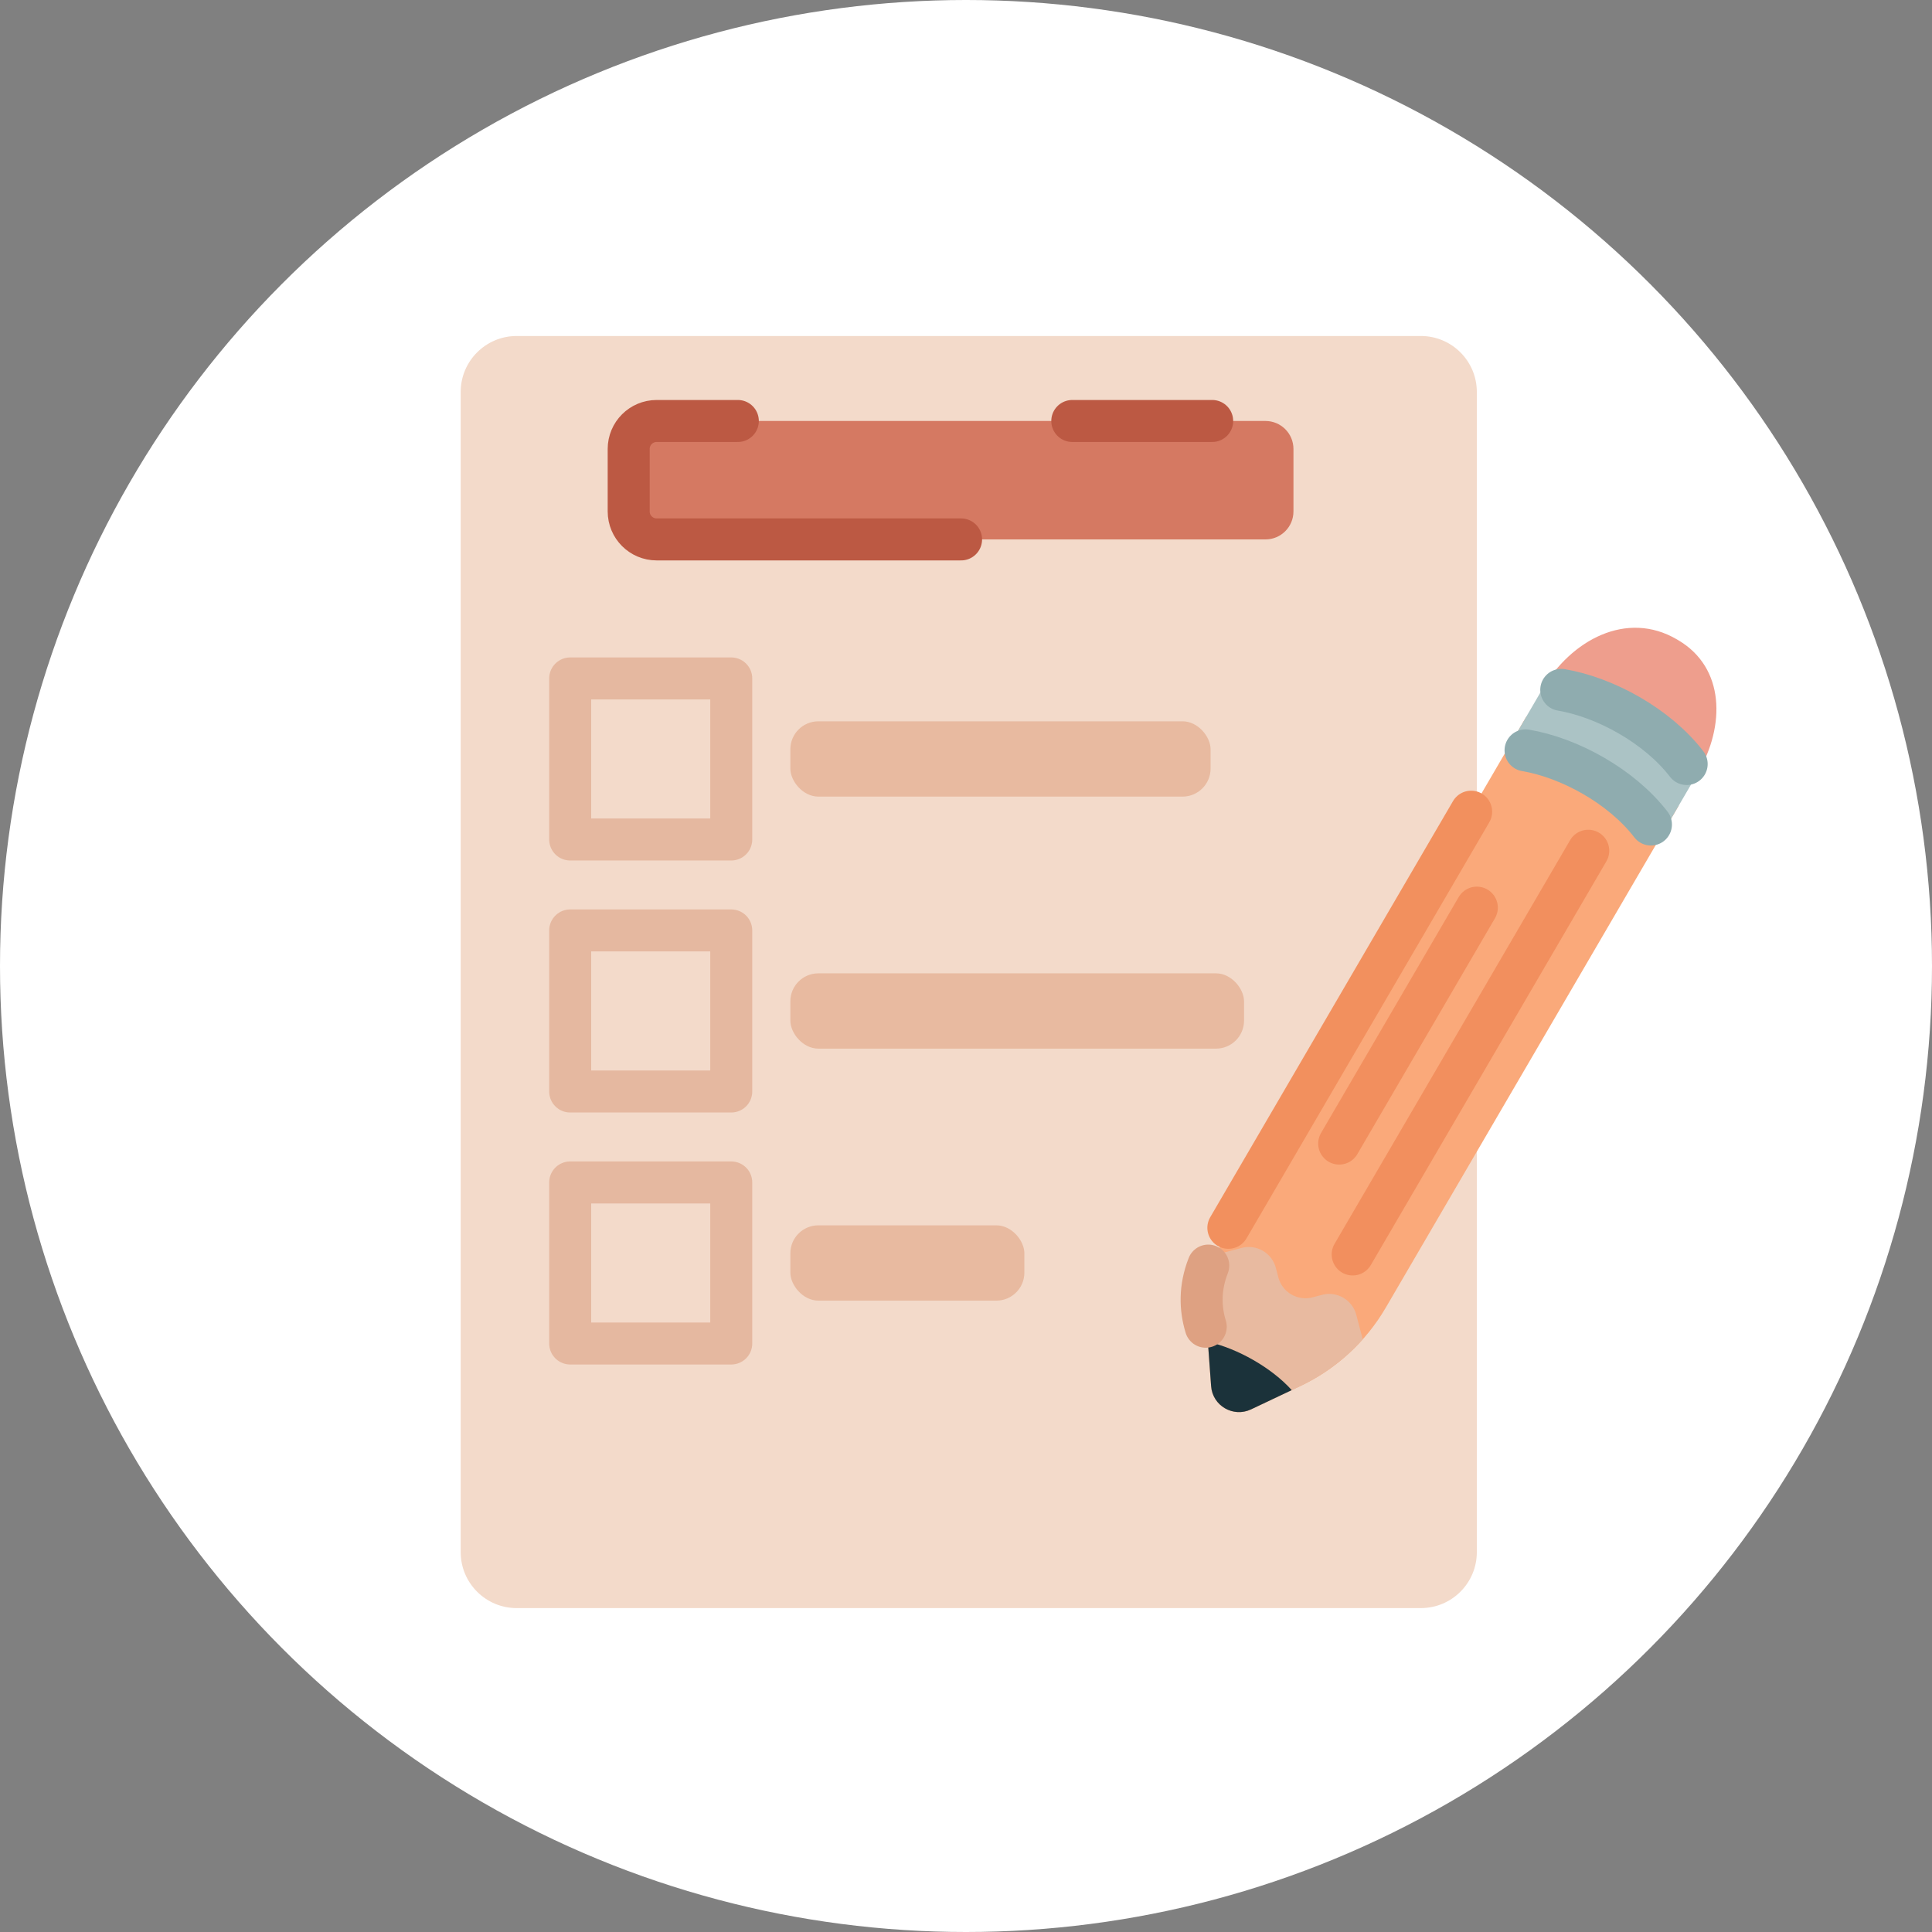
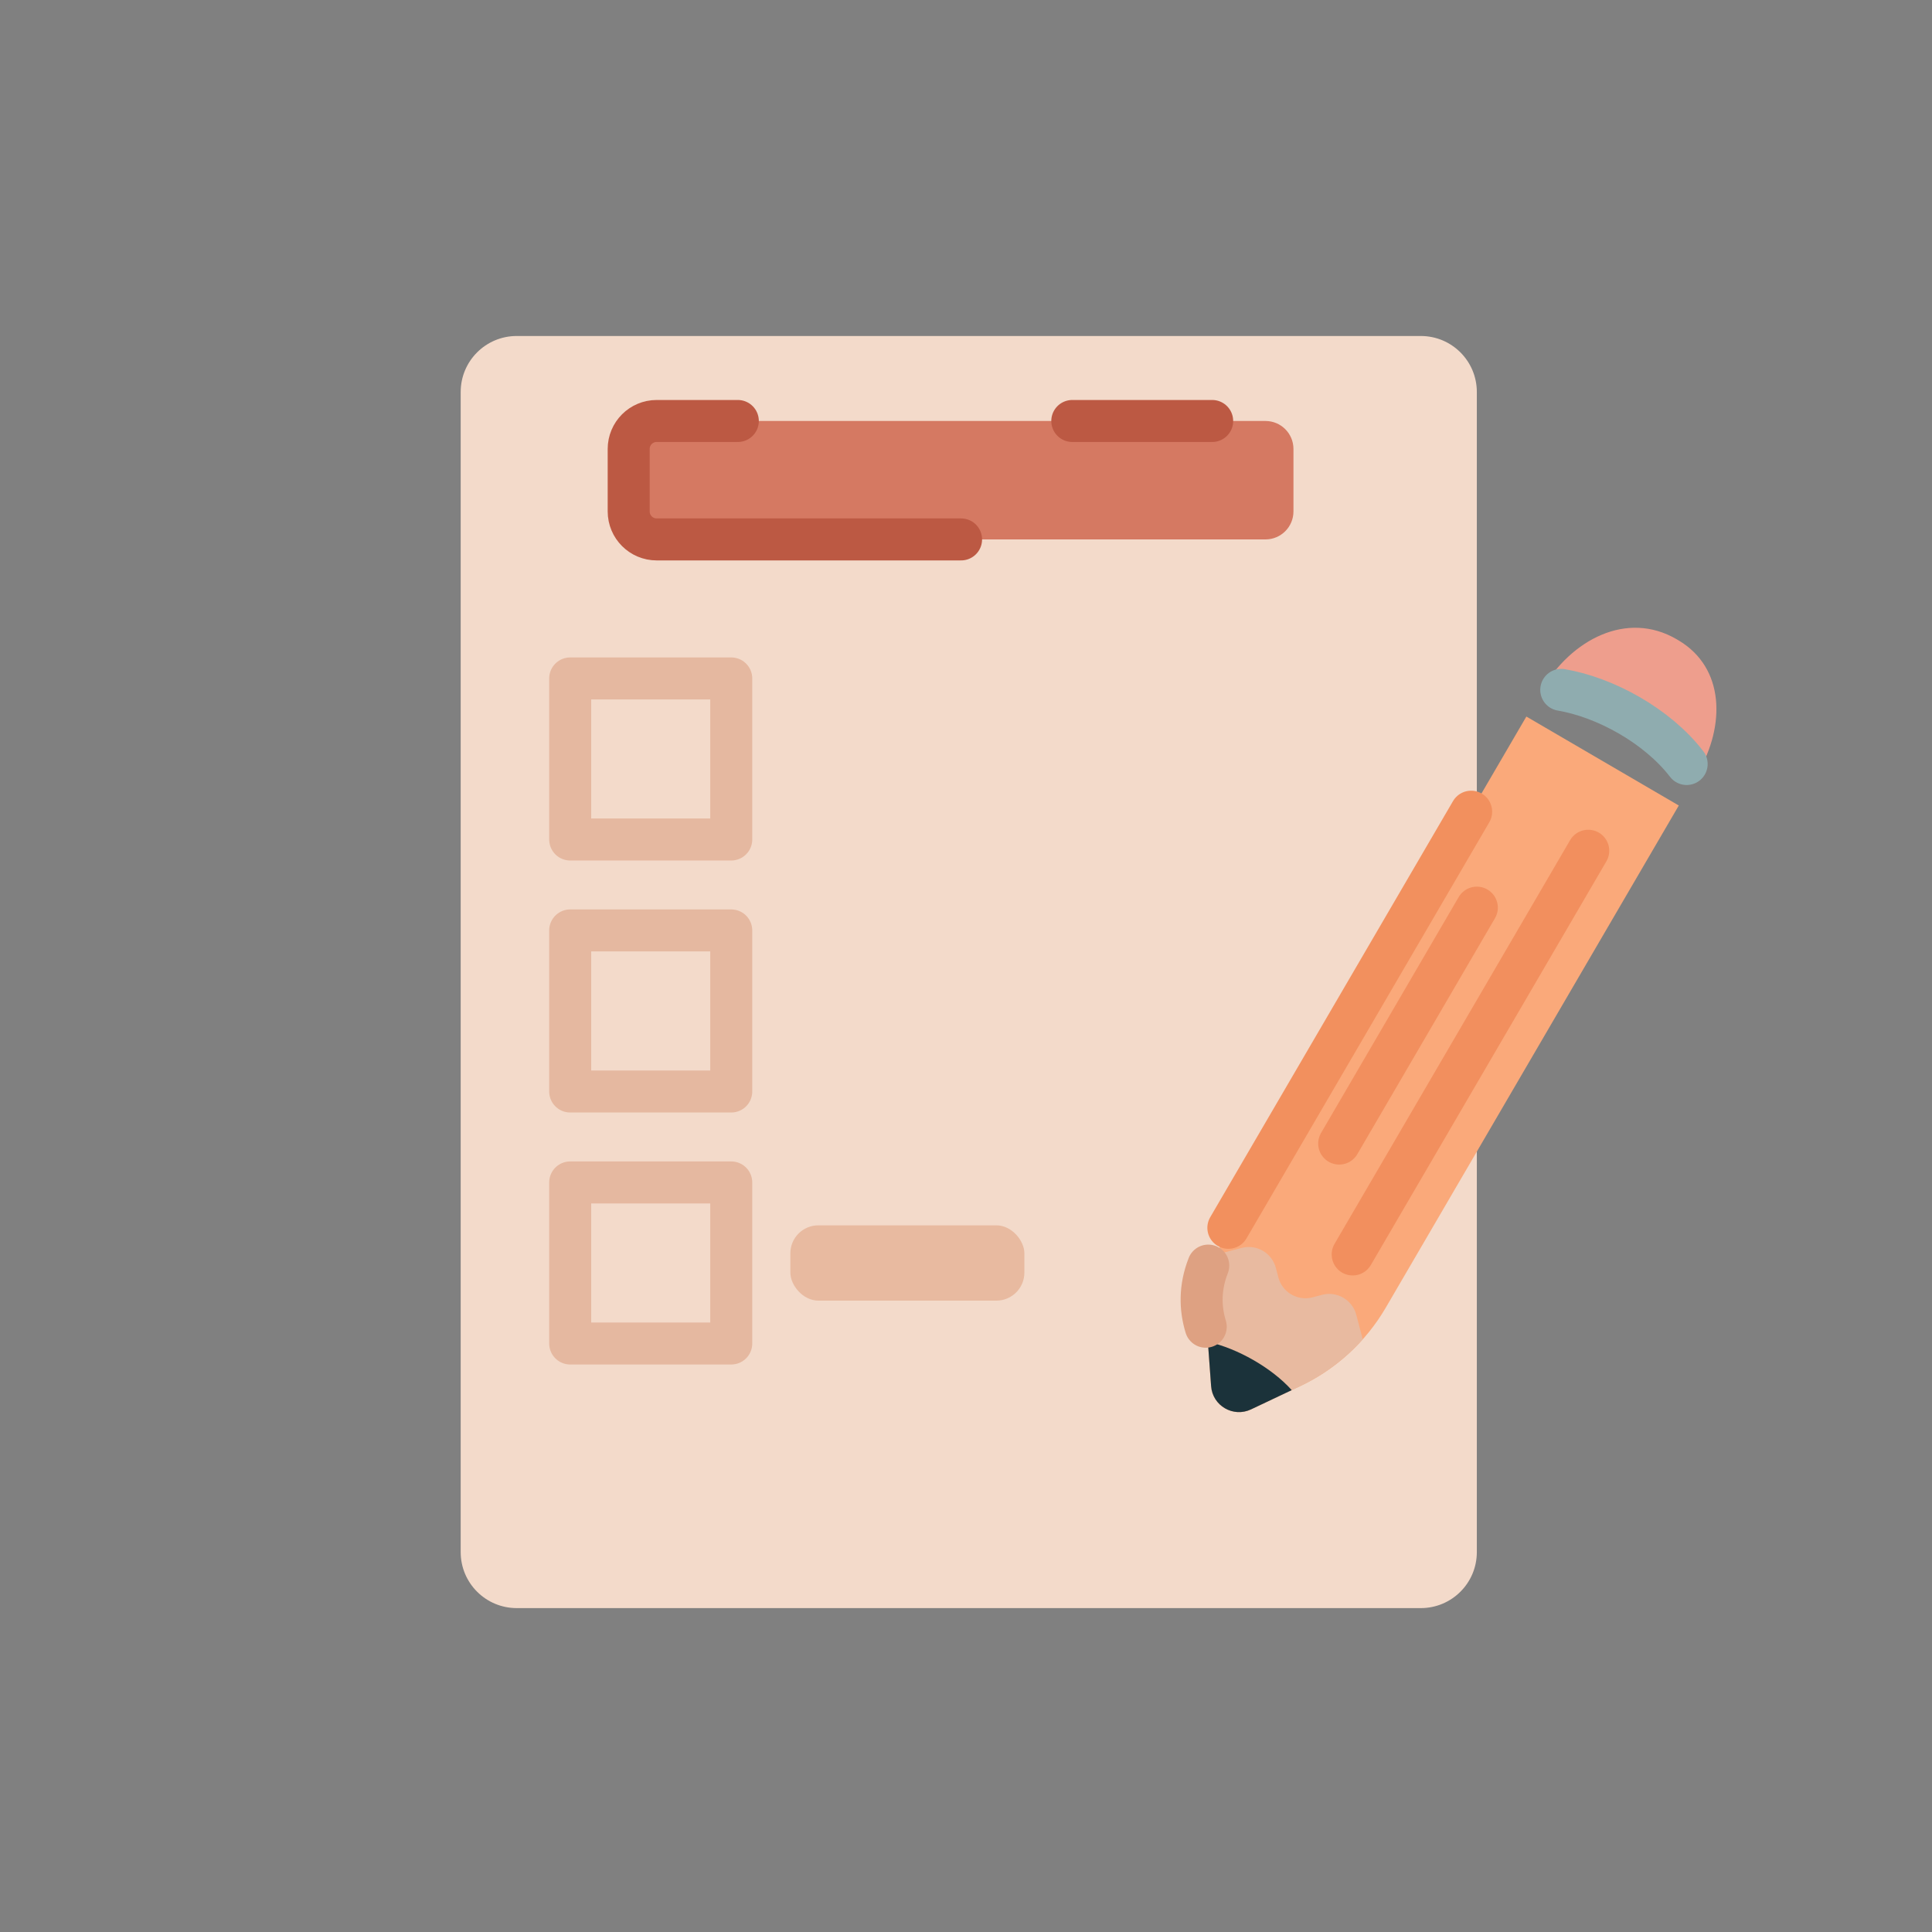
<svg xmlns="http://www.w3.org/2000/svg" width="69" height="69" viewBox="0 0 69 69" fill="none">
  <rect x="0" y="0" width="69" height="69" fill="#808080" stroke="none" />
-   <circle cx="34.5" cy="34.5" r="34.5" fill="white" />
  <path d="M18.453 57.432H50.744C51.849 57.432 52.744 56.537 52.744 55.432V14C52.744 12.895 51.849 12 50.744 12L18.453 12C17.349 12 16.453 12.895 16.453 14V55.432C16.453 56.537 17.349 57.432 18.453 57.432Z" fill="#F3DACA" />
  <rect opacity="0.54" x="20.364" y="24.23" width="5.752" height="5.752" stroke="#DB9C7C" stroke-width="1.5" stroke-linecap="round" stroke-linejoin="round" />
  <rect opacity="0.54" x="20.364" y="33.23" width="5.752" height="5.752" stroke="#DB9C7C" stroke-width="1.5" stroke-linecap="round" stroke-linejoin="round" />
  <rect opacity="0.54" x="20.364" y="42.23" width="5.752" height="5.752" stroke="#DB9C7C" stroke-width="1.5" stroke-linecap="round" stroke-linejoin="round" />
  <path d="M22.453 16.035C22.453 15.482 22.9 15.035 23.453 15.035H34.324H45.195C45.748 15.035 46.195 15.482 46.195 16.035V18.265C46.195 18.817 45.748 19.265 45.195 19.265H25.834H23.453C22.9 19.265 22.453 18.817 22.453 18.265V16.035Z" fill="#D57962" />
  <path d="M26.351 15.035H23.453C22.9 15.035 22.453 15.482 22.453 16.035V18.265C22.453 18.817 22.9 19.265 23.453 19.265H34.324M38.296 15.035H43.292" stroke="#BC5943" stroke-width="1.5" stroke-linecap="round" stroke-linejoin="round" />
-   <rect x="28.227" y="25.761" width="15.008" height="2.689" rx="1" fill="#E8BAA0" />
-   <rect x="28.227" y="34.762" width="16.203" height="2.689" rx="1" fill="#E8BAA0" />
  <rect x="28.227" y="43.762" width="8.358" height="2.689" rx="1" fill="#E8BAA0" />
  <path d="M54.513 25.591L59.957 28.768L49.492 46.702C48.78 47.922 47.716 48.898 46.439 49.502L44.678 50.335C44.043 50.636 43.304 50.204 43.253 49.504L43.112 47.56C43.01 46.152 43.336 44.745 44.048 43.525L54.513 25.591Z" fill="#FAA97A" />
-   <path d="M47.217 46.244C47.751 46.104 48.298 46.423 48.438 46.957L48.669 47.833C48.048 48.53 47.291 49.1 46.439 49.504L44.678 50.336C44.043 50.636 43.304 50.206 43.254 49.505L43.112 47.562C43.044 46.621 43.168 45.681 43.469 44.798L44.344 44.568C44.879 44.428 45.425 44.747 45.566 45.281L45.655 45.621C45.796 46.155 46.343 46.474 46.877 46.334L47.217 46.244Z" fill="#E8BAA0" />
+   <path d="M47.217 46.244C47.751 46.104 48.298 46.423 48.438 46.957L48.669 47.833C48.048 48.53 47.291 49.1 46.439 49.504L44.678 50.336C44.043 50.636 43.304 50.206 43.254 49.505L43.112 47.562C43.044 46.621 43.168 45.681 43.469 44.798L44.344 44.568C44.879 44.428 45.425 44.747 45.566 45.281L45.655 45.621C45.796 46.155 46.343 46.474 46.877 46.334L47.217 46.244" fill="#E8BAA0" />
  <path d="M43.138 47.922C44.195 48.155 45.423 48.854 46.133 49.647L44.678 50.336C44.043 50.636 43.305 50.206 43.254 49.505L43.138 47.922Z" fill="#1B323A" />
  <path opacity="0.5" d="M56.723 30.384L48.31 44.802" stroke="#EA7742" stroke-width="1.5" stroke-linecap="round" stroke-linejoin="round" />
  <path opacity="0.5" d="M52.744 32.416L47.828 40.842" stroke="#EA7742" stroke-width="1.5" stroke-linecap="round" stroke-linejoin="round" />
-   <path d="M55.285 24.268C57.017 24.301 60.072 26.083 60.729 27.445L59.31 29.877C58.778 28.301 55.351 26.403 53.866 26.7L55.285 24.268Z" fill="#ABC3C5" />
  <path d="M55.078 24.623C56.116 22.844 58.101 21.793 59.88 22.83C59.901 22.842 59.922 22.854 59.943 22.867C61.604 23.85 61.619 25.919 60.646 27.587L60.522 27.8C59.99 26.224 56.563 24.326 55.078 24.623Z" fill="#EE9E8D" />
  <path d="M55.759 24.638C57.316 24.901 59.179 25.912 60.238 27.286" stroke="#8FACAF" stroke-width="1.5" stroke-linecap="round" stroke-linejoin="round" />
-   <path d="M54.484 26.799C56.04 27.061 57.904 28.073 58.962 29.447" stroke="#8FACAF" stroke-width="1.5" stroke-linecap="round" stroke-linejoin="round" />
  <path d="M52.541 28.989L43.87 43.85" stroke="#F2905E" stroke-width="1.5" stroke-linecap="round" stroke-linejoin="round" />
  <path d="M43.152 45.2C42.841 45.992 42.864 46.734 43.062 47.383" stroke="#DEA182" stroke-width="1.5" stroke-linecap="round" stroke-linejoin="round" />
</svg>